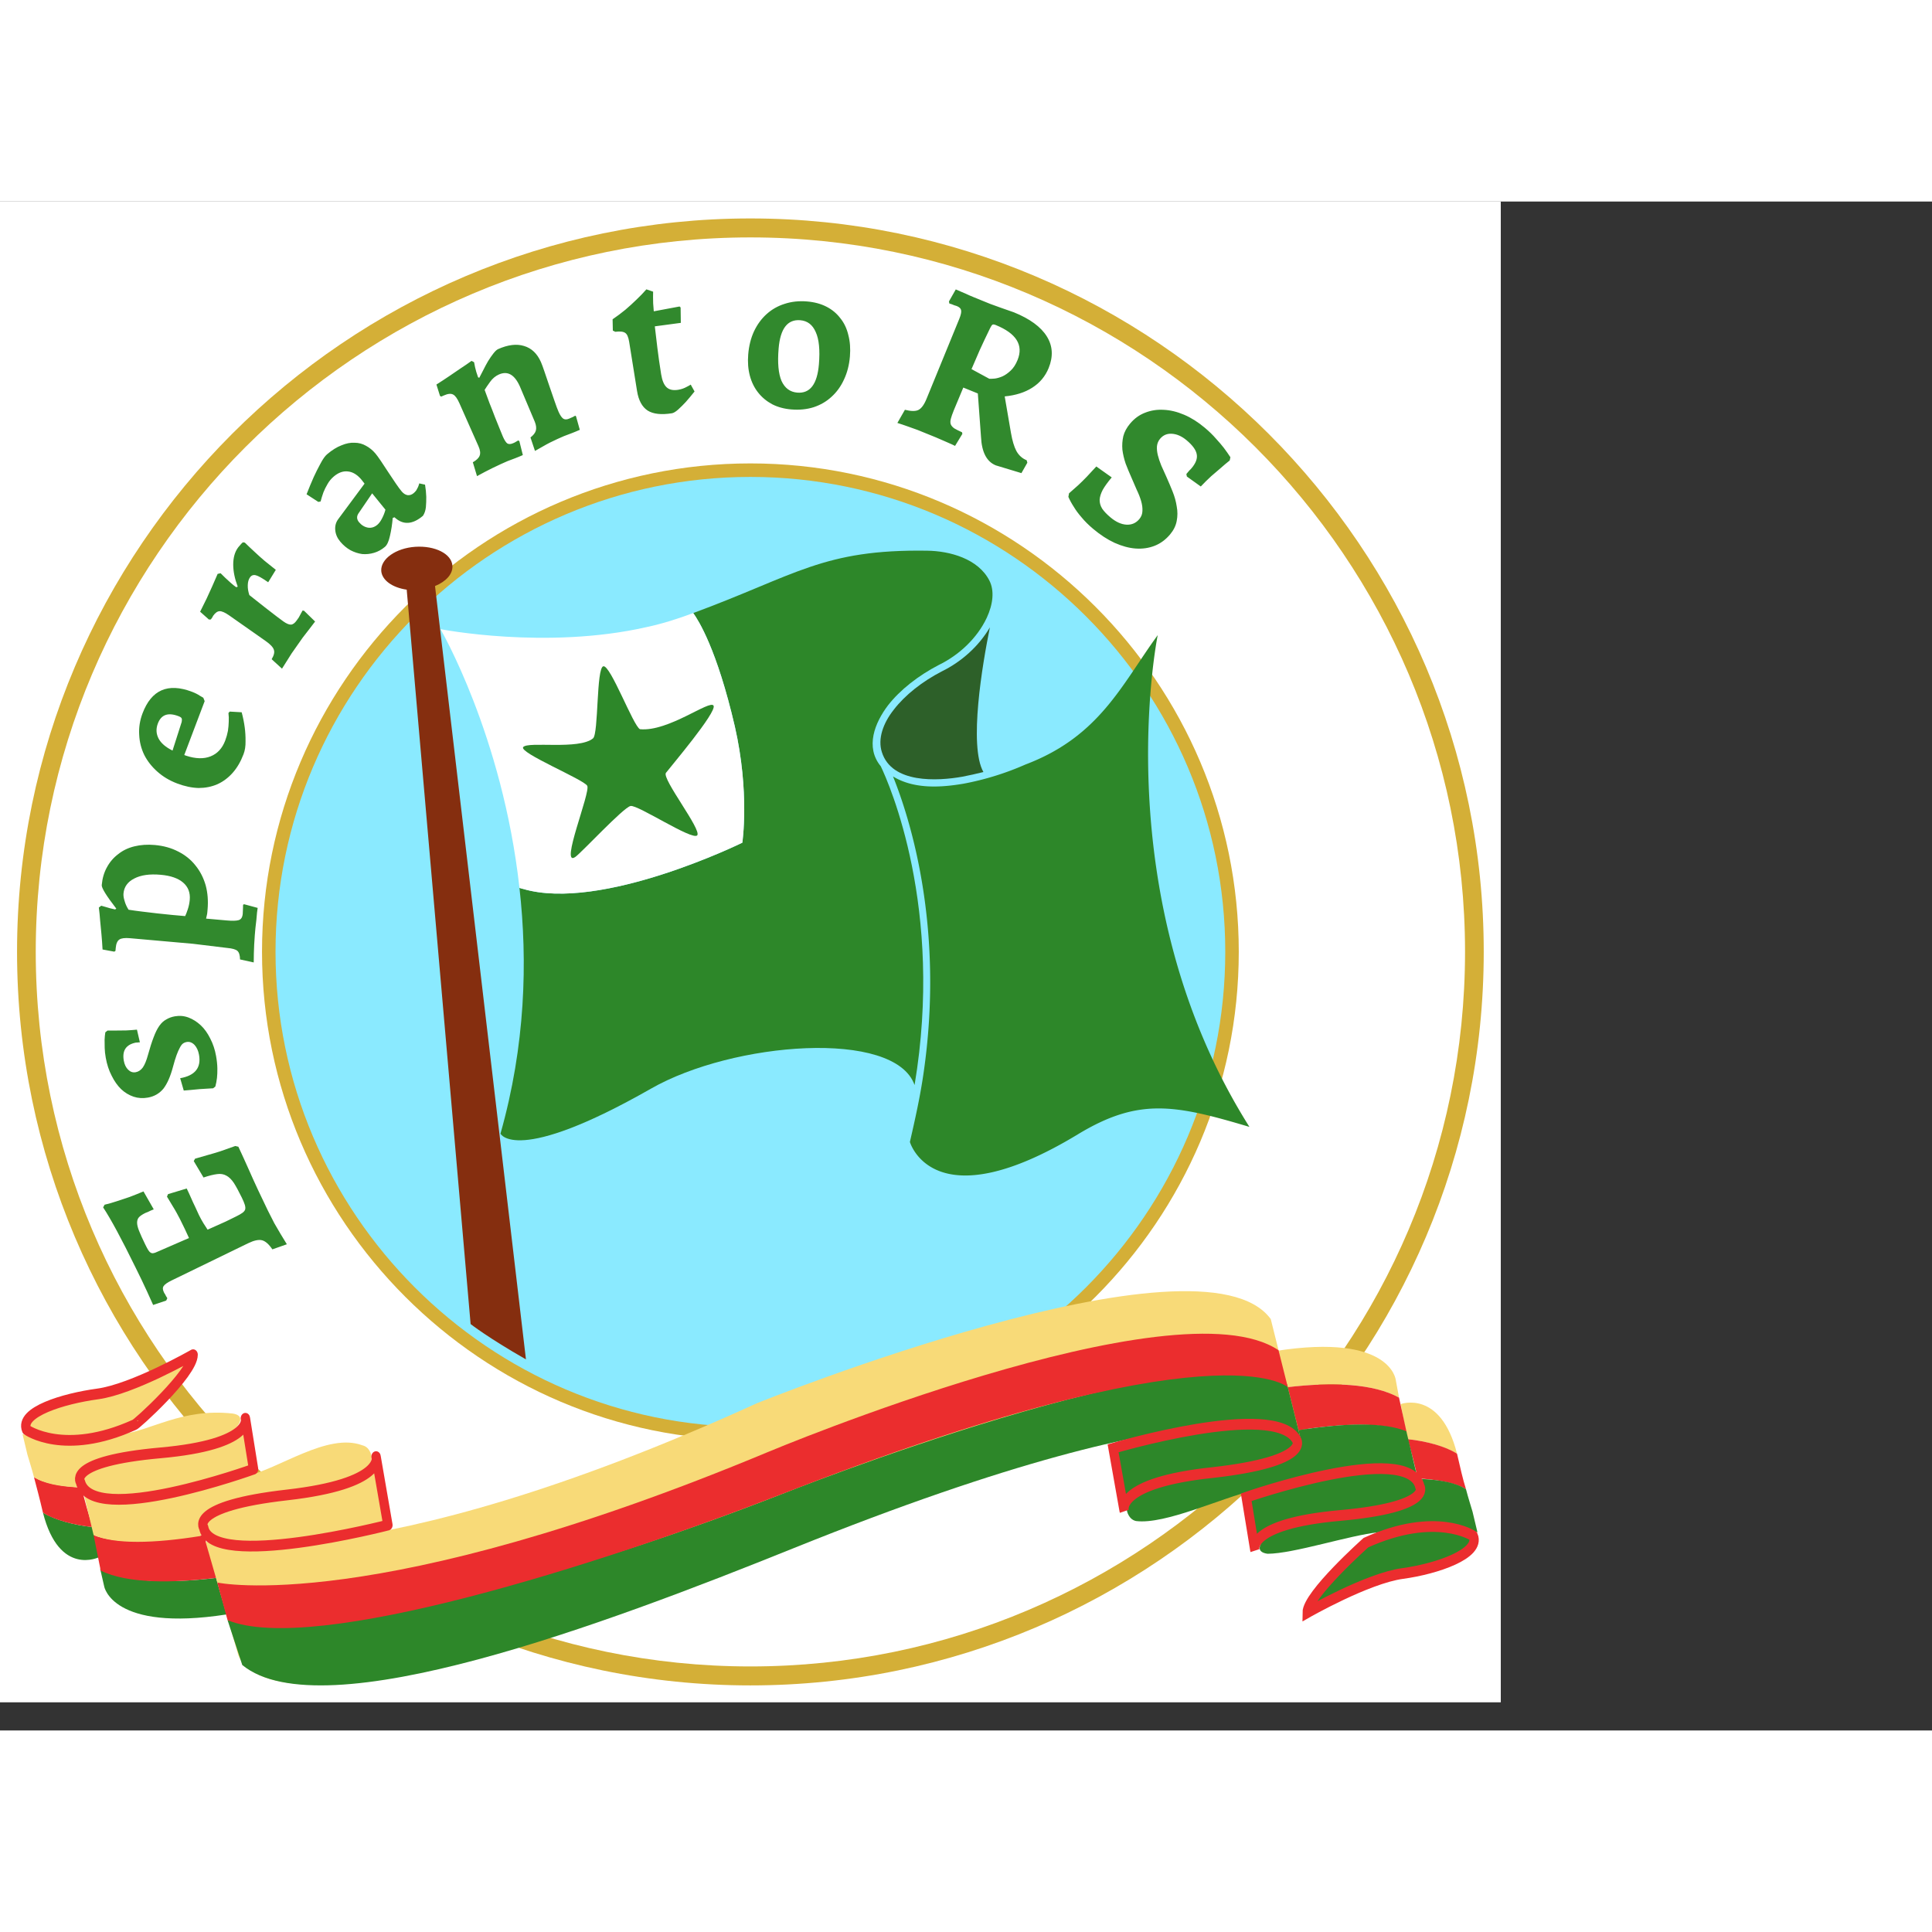
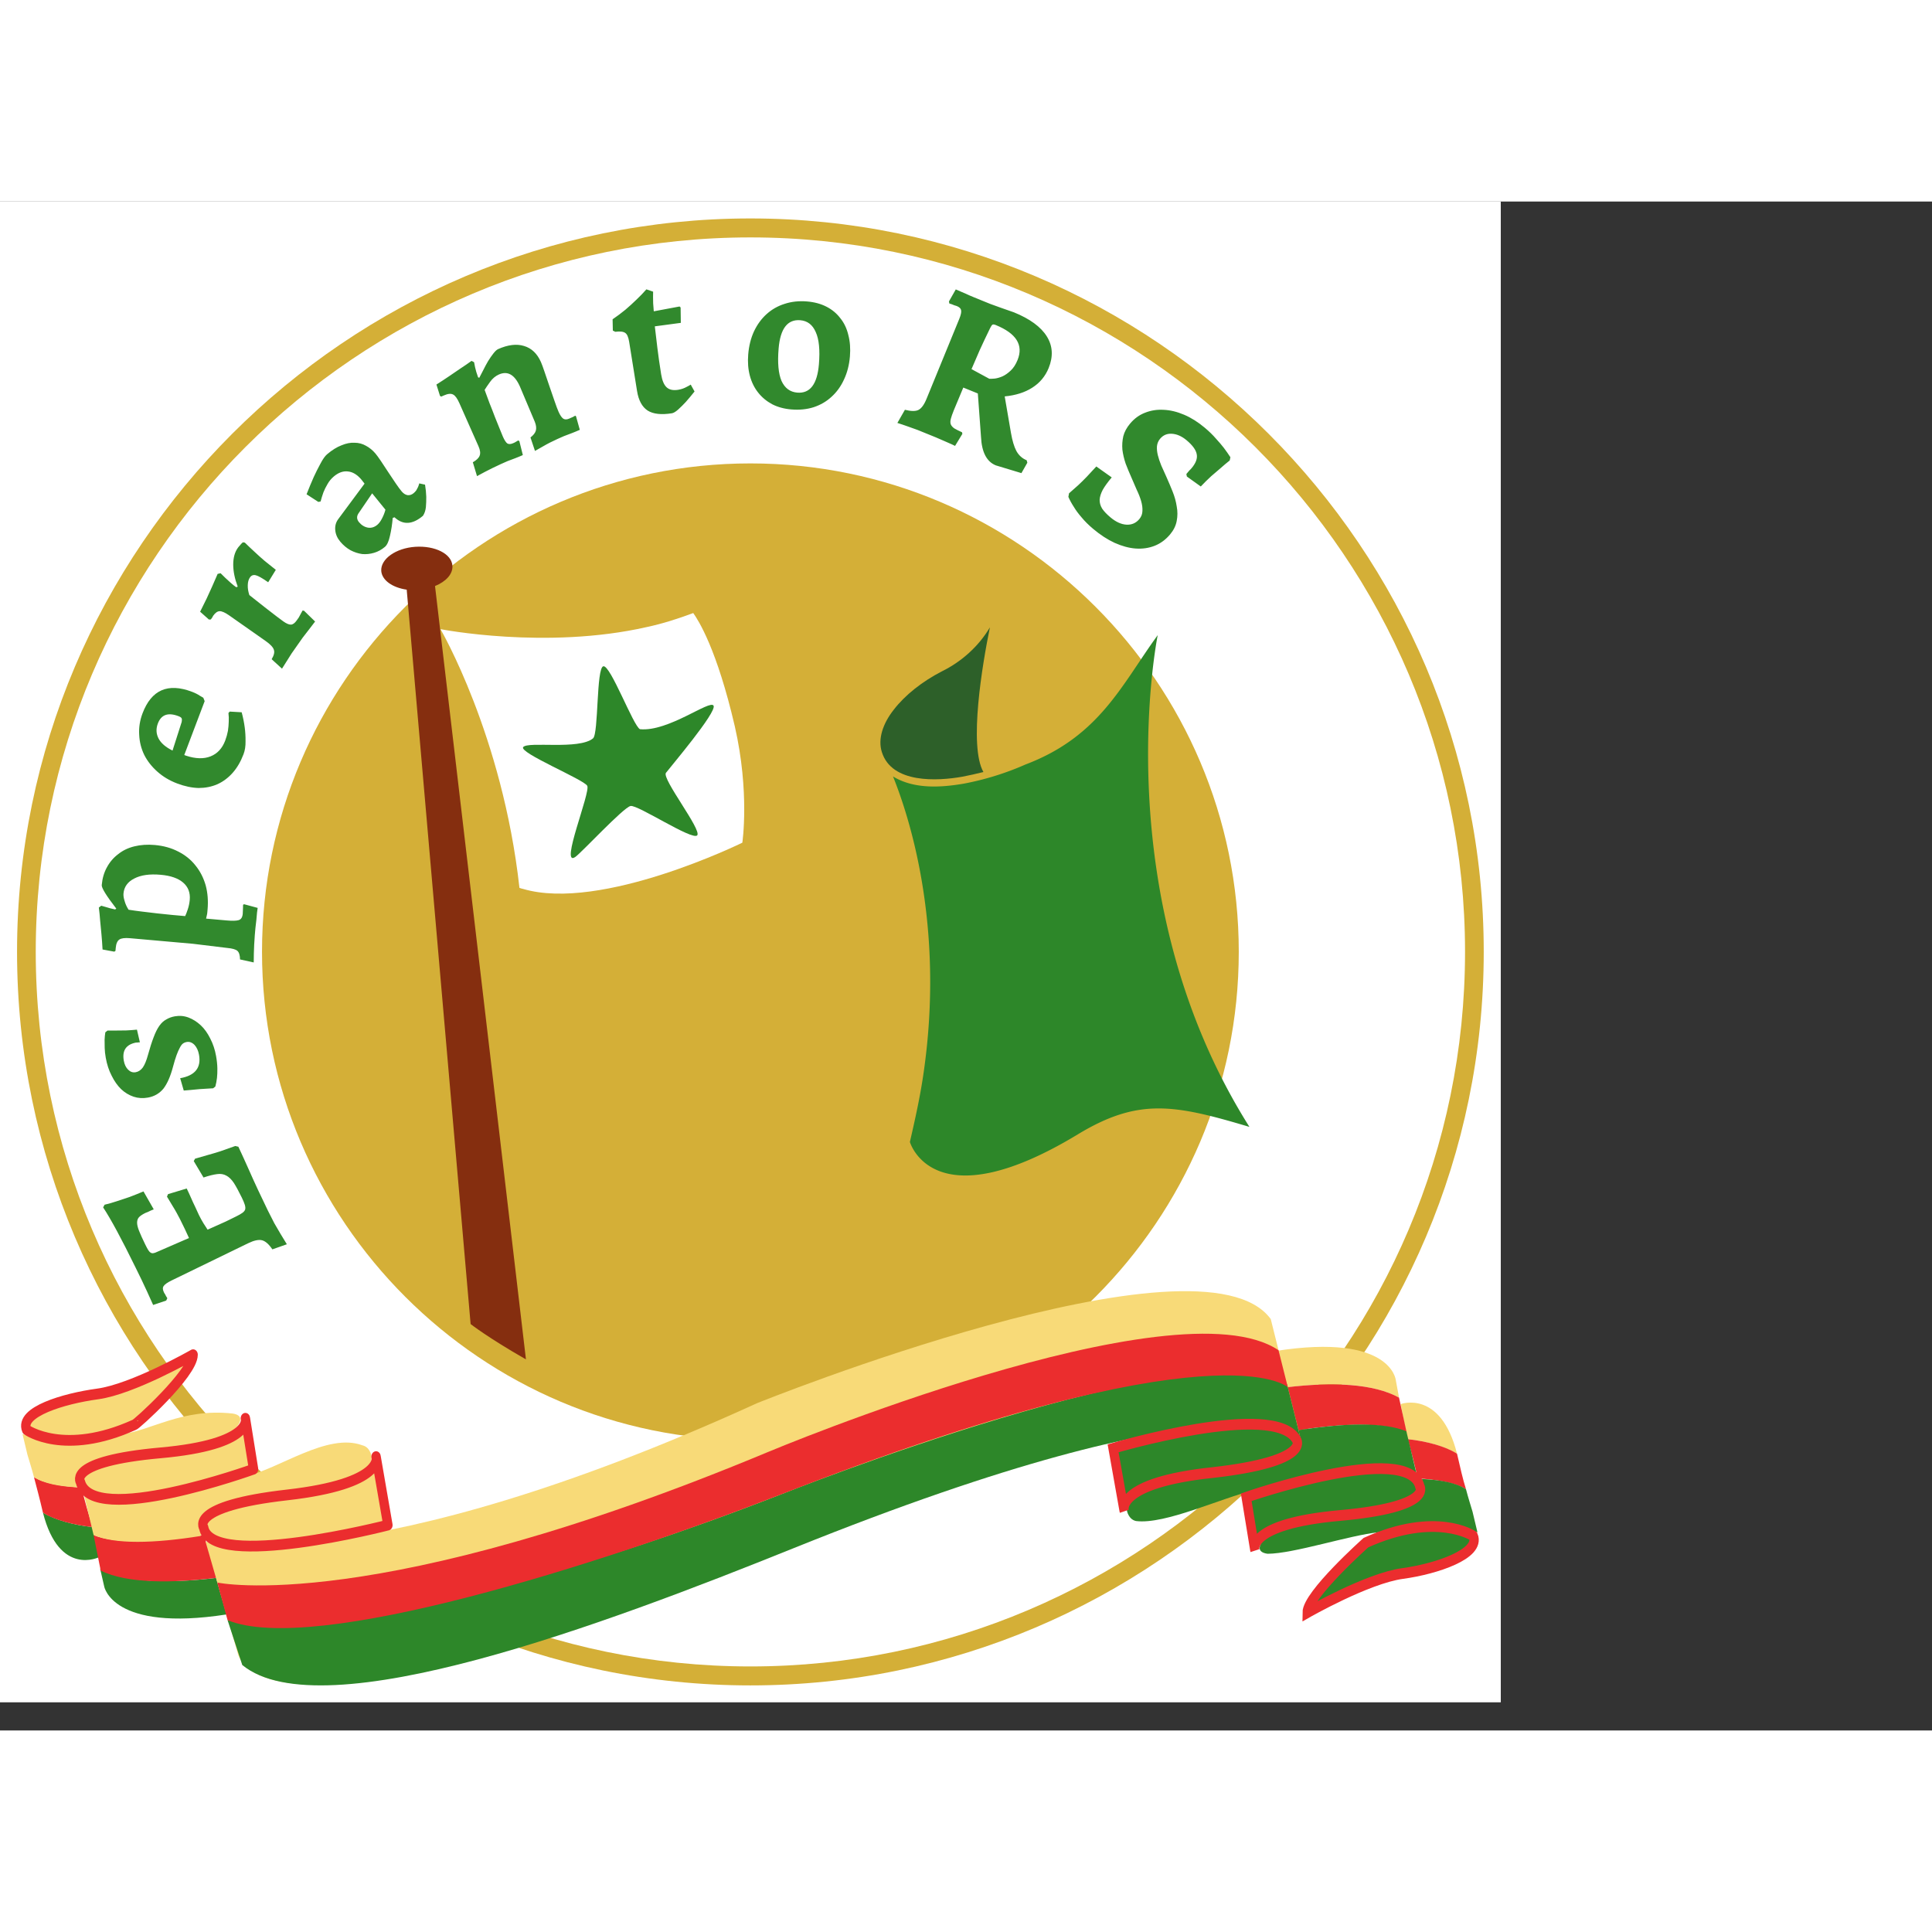
<svg xmlns="http://www.w3.org/2000/svg" height="2500" viewBox="0 0 248.14 196.372" width="2500">
  <rect x="0" y="0" width="248.14" height="196.372" fill="#333333" stroke="none" />
  <path clip-rule="evenodd" d="m0 0h192.756v192.756h-192.756z" fill="#fff" fill-rule="evenodd" />
  <g stroke-width=".476">
    <path d="m96.378 190.584c51.882 0 94.189-42.34 94.189-94.223 0-51.849-42.307-94.189-94.189-94.189s-94.189 42.34-94.189 94.19c0 51.882 42.307 94.222 94.189 94.222z" fill="#d4af37" />
    <path d="m96.378 188.148c50.548 0 91.787-41.239 91.787-91.787 0-50.547-41.24-91.753-91.787-91.753-50.548 0-91.787 41.206-91.787 91.753 0 50.548 41.24 91.787 91.787 91.787z" fill="#fff" />
    <path d="m96.378 159.087c34.533 0 62.726-28.16 62.726-62.726s-28.194-62.726-62.726-62.726-62.726 28.16-62.726 62.726 28.193 62.726 62.726 62.726z" fill="#d4af37" />
-     <path d="m96.378 157.386c33.598 0 60.991-27.426 60.991-61.025 0-33.598-27.393-60.99-60.991-60.99s-60.991 27.391-60.991 60.989c0 33.599 27.393 61.025 60.991 61.025z" fill="#8aeaff" />
    <path d="m48.967 47.448c-.1-1.534 1.868-2.936 4.37-3.103 2.536-.166 4.671.901 4.771 2.436.067 1.068-.834 2.035-2.235 2.603l11.678 99.327c-4.905-2.803-7.107-4.538-7.107-4.538l-8.208-94.322c-1.835-.267-3.17-1.201-3.27-2.403z" fill="#852e0f" />
    <path d="m131.711 72.305c9.51-3.603 12.345-10.243 16.983-16.615 0 0-6.873 33.598 11.778 63.16-9.61-2.87-14.247-3.771-22.054.967-18.618 11.277-21.554.967-21.554.967.667-2.902 1.301-5.738 1.735-8.708 2.803-19.051-1.868-33.198-3.904-38.236 2.67 1.635 6.073 1.435 9.042.934a36.254 36.254 0 0 0 7.974-2.469z" fill="#2d8729" />
    <path d="m127.14 54.689c-.967 4.737-2.736 15.214-.834 18.584-.934.233-1.835.434-2.702.6-3.203.568-9.076.901-10.343-3.17-.534-1.668.133-3.67 1.534-5.438 1.435-1.868 3.67-3.637 6.206-4.938 2.503-1.234 4.705-3.203 6.14-5.638z" fill="#2d6029" />
-     <path d="m89.038 52.854c13.212-4.872 16.649-8.208 30.028-8.008 2.936.033 6.573 1.034 8.008 3.837.667 1.301.467 3.036-.334 4.771-1.234 2.636-3.57 4.805-6.172 6.073-2.636 1.367-4.972 3.203-6.507 5.171-1.701 2.236-2.97 5.372-.934 7.84 1.068 2.236 8.141 18.218 4.338 40.94-2.536-7.207-23.322-5.572-33.866.467-17.383 9.909-19.318 5.772-19.318 5.772 3.203-11.311 3.503-22.121 2.436-31.563.2.066.4.133.467.133 10.043 2.97 28.16-5.939 28.16-5.939s.967-6.473-.968-14.947c-2.302-9.91-4.671-13.613-5.338-14.547z" fill="#2d8729" />
    <path d="m56.574 54.922s13.58 2.67 26.491-.267c2.036-.434 4.004-1.067 5.973-1.801.667.934 3.036 4.637 5.338 14.547 1.935 8.474.968 14.947.968 14.947s-18.117 8.908-28.16 5.939c-.067 0-.267-.067-.467-.133-2.17-19.586-10.143-33.232-10.143-33.232z" fill="#fff" />
  </g>
  <g fill="#2d8729">
    <path d="m82.196 67.773c-.848-.395-3.785-8.262-4.702-8.083-.918.179-.606 8.66-1.325 9.257-1.824 1.514-8.343.352-8.971 1.122-.59.725 7.772 4.155 8.225 4.973.454.817-3.57 10.524-1.54 9.144.774-.525 6.189-6.373 7.106-6.552.918-.178 7.918 4.46 8.555 3.775.638-.684-4.574-7.282-4.013-8.03.548-.73 6.569-7.813 6.115-8.63-.454-.818-5.795 3.379-9.45 3.024z" />
    <path d="m30.32 130.356q.517-.253.802-.457.285-.203.364-.434.067-.257-.046-.619-.113-.361-.378-.904-.582-1.19-1.014-1.875-.47-.7-.983-.961-.525-.288-1.183-.19-.696.084-1.742.435l-1.256-2.11.17-.307q.761-.212 1.6-.462.736-.2 1.678-.5.904-.315 1.885-.667l.399.094q.67 1.434 1.314 2.882.555 1.266 1.213 2.675.645 1.383 1.24 2.598.43.879.847 1.668.444.776.8 1.371.432.686.812 1.333l-1.86.654q-.686-1.01-1.34-1.17-.656-.16-1.794.396l-9.811 4.77q-.828.405-1.024.725-.208.294.045.811.063.13.152.246l.114.233q.09.116.165.271l-.144.295-1.678.565-.758-1.68q-.329-.736-.734-1.564l-.771-1.577q-2.683-5.481-4.157-7.708l.183-.346q.748-.174 1.575-.45.722-.226 1.626-.54.866-.327 1.796-.718l1.319 2.303q-.207.1-.4.164l-.337.164q-.193.063-.322.126-.543.266-.803.521t-.276.68q-.017.425.248 1.096.264.672.796 1.758.228.465.38.711.152.246.332.35.14.092.347.055.18-.024.465-.163l4.096-1.78q-.203-.414-.518-1.125l-.633-1.293q-.152-.31-.418-.788-.279-.505-.571-.97-.33-.544-.686-1.14l.132-.32 2.4-.726q.292.594.557 1.202.227.53.518 1.124.252.581.493 1.073.29.594.596 1.086.304.492.52.803 1.448-.644 2.314-1.036zm-2.57-20.623q.156.879.168 1.608.008.7-.048 1.207-.07.597-.211 1.119l-.282.225q-.288.022-.751.046l-1.013.063q-.548.04-1.063.102-.549.039-.95.08l-.458-1.585q2.863-.508 2.42-3.002-.141-.794-.577-1.272-.464-.473-1.003-.377-.283.05-.49.204-.206.154-.4.539-.2.357-.417.95-.216.595-.461 1.515-.492 1.842-1.23 2.792-.77.926-1.99 1.142-.963.172-1.832-.113-.902-.307-1.605-.972-.708-.692-1.21-1.714-.532-1.017-.764-2.32-.12-.68-.136-1.262-.021-.61-.012-1.05.023-.531.094-.953l.282-.226q.553-.01 1.169-.003l1.225-.013q.667-.03 1.386-.1l.377 1.63q-.085.014-.204.006l-.141.025q-.09-.013-.147-.003-1.922.371-1.575 2.327.131.736.557 1.158.426.421.964.325.539-.095.916-.6.373-.535.674-1.64.374-1.353.714-2.233.336-.907.732-1.475.397-.567.905-.833.475-.289 1.098-.4.907-.16 1.753.157.846.318 1.582 1.005.703.665 1.206 1.686.531 1.017.748 2.236zm3.08-12.39q-.015-.81-.336-1.099-.321-.289-1.325-.378l-4.374-.532-8.086-.717q-1.003-.089-1.373.167-.398.254-.472 1.085l-.033.373-.153.102-1.507-.278q-.054-1.016-.143-1.978-.088-.961-.165-1.72-.064-.9-.168-1.69l.31-.233q.281.083.592.168.253.08.563.166.31.085.623.142l.154-.102q-1.919-2.482-1.87-3.027.114-1.29.664-2.282.553-1.02 1.45-1.692.872-.703 2.083-1 1.212-.297 2.616-.172 1.692.15 3.018.845 1.328.667 2.21 1.786.887 1.09 1.307 2.543.391 1.45.244 3.113l-.033.373q-.018.2-.062.37-.046.199-.095.425l2.638.234q1.09.097 1.535-.037.474-.131.535-.82.028-.315.03-.661.004-.376.014-.49l.122-.076 1.75.473q-.015.172-.082.6l-.081.917q-.046.516-.123 1.058l-.082.918q-.053.602-.08 1.235-.027.634-.042 1.123.004.608-.016 1.155zm-7.049-5.567q.14-.276.337-.866.197-.589.253-1.22.122-1.376-.844-2.213-.966-.837-2.887-1.007-2.122-.189-3.395.479-1.27.639-1.385 1.929-.035.401.146.966.152.563.508 1.115.826.13 1.77.243l1.916.228q.946.084 1.89.196zm-.444-24.939q.058-.316-.009-.465-.067-.148-.417-.28-1.992-.755-2.634.941-.387 1.023.095 1.945.466.884 1.788 1.538zm.33 4.25.243.091q1.834.602 3.14.08 1.305-.52 1.876-2.028.234-.62.35-1.252.09-.644.102-1.162.032-.573-.037-1.122l.162-.185 1.536.089q.27.995.395 1.965.112.843.102 1.763.018.93-.258 1.656-.54 1.427-1.398 2.395-.86.967-1.973 1.47-1.103.474-2.396.477-1.31-.034-2.765-.585-1.453-.55-2.535-1.514-1.082-.963-1.681-2.144-.59-1.208-.653-2.586-.09-1.389.43-2.762 1.712-4.522 6.342-2.77.297.113.556.242.259.128.454.264.248.156.454.264l.173.435zm11.223-12.305q.45-.74.286-1.207-.148-.49-1.043-1.12l-4.665-3.275q-.824-.579-1.256-.565-.431.013-.845.602-.05.07-.092.181l-.1.142-.098.141-.248.002-1.126-1.001q.412-.837.84-1.697.405-.877.717-1.572.371-.83.693-1.588l.378-.087.624.614q.296.279.664.607.343.312.72.577l.194-.075q-.578-1.532-.578-2.834 0-1.301.578-2.126.116-.165.239-.29.1-.14.205-.242l.213-.202.255.038q.624.614 1.288 1.22.57.542 1.274 1.142l1.418 1.136-.981 1.597q-1.131-.794-1.584-.9-.476-.124-.757.277-.265.377-.28 1-.022.582.201 1.266 1.105.881 2.014 1.59.791.626 1.505 1.162.69.52.855.636.612.43.98.407.368-.023.732-.541l.265-.377q.125-.229.234-.434l.25-.457.192.029 1.42 1.384-.842 1.097q-.354.455-.758.98l-.662.942-.76 1.084q-.341.535-.615.975-.324.512-.615.976zm11.524-23.073q-.8-.945-1.712-1.04-.93-.118-1.83.645-.505.428-.817.994-.31.526-.515 1.04-.213.595-.363 1.175l-.29.058-1.512-.983q.466-1.187.918-2.211.398-.866.856-1.707.46-.88.856-1.215.966-.82 1.852-1.154.889-.376 1.681-.331.797.004 1.46.386.684.363 1.224 1 .242.285.697.956.436.649.925 1.404.49.755.982 1.47.473.693.771 1.044.335.395.738.47.424.055.797-.261.198-.168.336-.36.12-.215.218-.411.101-.237.162-.477l.742.163q.136.828.157 1.565.009.634-.048 1.324-.076.668-.378 1.112-2.02 1.712-3.651.189l-.232.083q-.1 1.217-.353 2.299-.231 1.063-.648 1.417-.637.54-1.391.763-.754.224-1.525.16-.767-.105-1.511-.493-.722-.407-1.299-1.087-.577-.681-.653-1.484-.077-.803.382-1.419l3.38-4.56zm1.385 1.769-1.766 2.59q-.375.582.09 1.131.484.571 1.148.687.646.094 1.195-.37.33-.28.598-.81.29-.547.44-1.127zm20.334-7.175q.562-.438.685-.87.138-.47-.127-1.14l-1.915-4.535q-1.015-2.29-2.7-1.544-.657.292-1.125.94-.469.649-.706 1.037.262.734.618 1.678.37.907.702 1.799.347.853.636 1.576.277.695.393.959.303.684.578.877.29.155.736-.043l.185-.082q.105-.046.225-.13.105-.048.251-.144l.138.097.445 1.786q-.526.233-1.012.417l-.944.355-.869.385q-.526.233-1.067.505-.541.27-.977.495-.503.286-1.017.546l-.536-1.778q.728-.417.878-.86.175-.457-.151-1.194l-2.45-5.526q-.407-.921-.81-1.12-.415-.226-1.178.112l-.343.152-.163-.085-.46-1.465q.836-.528 1.635-1.07.824-.555 1.45-.99.758-.493 1.425-.977l.327.17q.05.324.125.637.116.547.39 1.307l.152.058q.2-.403.51-.981.298-.605.62-1.157.349-.563.691-.999.343-.435.606-.551 1.895-.84 3.318-.4 1.449.428 2.172 2.06.175.395.469 1.272.283.85.623 1.833.341.982.659 1.912.306.904.516 1.377.303.684.615.892.301.182.749-.016l.5-.222q.131-.058.277-.155l.1.082.486 1.737q-.553.245-1.064.44-.46.172-.971.367l-.869.385q-.394.175-.909.435-.488.248-.912.498-.503.286-1.033.584zm12.675-12.284q-.146-.91-.504-1.144-.363-.262-1.277-.145l-.316-.153-.03-1.453q.842-.572 1.64-1.225.795-.682 1.4-1.274.709-.668 1.3-1.346l.864.299q-.011.293-.009.672-.006.322.014.814.045.46.08 1.037l3.31-.619.137.124.026 1.978-3.339.448q.144 1.26.329 2.776.184 1.515.485 3.39.192 1.194.705 1.666.513.472 1.48.317.596-.096 1.104-.382.27-.13.508-.285l.492.883q-.582.735-1.125 1.347-.472.513-.981.973-.485.428-.798.478-2.046.328-3.117-.345-1.074-.703-1.366-2.522zm20.827 8.684q-1.376-.114-2.457-.666-1.078-.58-1.81-1.508-.732-.927-1.062-2.168-.33-1.24-.207-2.732.136-1.635.736-2.943.63-1.334 1.63-2.233.998-.9 2.303-1.31 1.336-.439 2.885-.31 1.406.117 2.487.669 1.08.551 1.783 1.476.735.899 1.034 2.166.33 1.24.204 2.76-.136 1.636-.767 2.97-.6 1.308-1.598 2.207-.97.901-2.306 1.34-1.305.41-2.855.282zm.758-2.161q2.467.205 2.786-3.64.228-2.753-.408-4.135-.605-1.407-1.982-1.522-2.467-.205-2.786 3.64-.229 2.753.376 4.161.637 1.382 2.014 1.496zm21.33-.649-1.22 2.922q-.27.667-.38 1.089-.109.421-.009.71.127.3.468.532.351.205.98.492l.042.203-.939 1.545-.389-.189q-.373-.152-.922-.406-.56-.228-1.163-.504l-1.066-.433-1.28-.52q-.678-.245-1.248-.446-.678-.244-1.34-.451l.967-1.69q1.185.296 1.731.021.585-.29 1.05-1.437l4.2-10.255q.315-.774.237-1.116-.052-.332-.558-.538-.134-.054-.331-.103l-.293-.12q-.171-.038-.331-.103l-.047-.268.875-1.54q.629.287 1.269.548.522.243 1.082.47l.987.402 1.093.444 1.382.5q.784.287 1.659.58 3.067 1.248 4.216 3.082 1.15 1.835.24 4.075-.651 1.6-2.116 2.527-1.427.911-3.528 1.113l.802 4.676q.259 1.504.698 2.335.465.842 1.319 1.189l.089.315-.761 1.338-3.293-.997q-1.76-.715-1.898-3.661l-.407-5.572zm3.347-1.125q.246.006.695-.029.46-.061.985-.283.536-.248 1.041-.726.543-.494.9-1.374 1.171-2.88-2.802-4.495-.293-.12-.417-.045-.123.074-.301.436-.758 1.557-1.331 2.815l-1.062 2.458zm13.32 19.264q-.881-.741-1.475-1.467-.612-.703-.97-1.306-.446-.677-.726-1.327l.083-.456q.57-.499 1.178-1.041.511-.473 1.111-1.096.62-.646 1.216-1.31l1.98 1.404q-.761.903-1.152 1.59-.368.705-.4 1.28-.011.594.321 1.137.351.522 1.056 1.115 1.057.89 2.063.947 1.005.057 1.655-.714.389-.462.4-1.055.032-.575-.17-1.273-.204-.697-.575-1.462l-.689-1.596q-.379-.846-.72-1.736-.302-.894-.419-1.782-.076-.893.117-1.747.214-.835.882-1.628.815-.969 1.923-1.39 1.127-.444 2.38-.367 1.27.054 2.628.633 1.357.578 2.656 1.672.836.705 1.426 1.39.608.662 1.022 1.199.461.614.838 1.195l-.087.416q-.555.436-1.163.978-.533.454-1.218 1.044-.663.608-1.337 1.32l-1.785-1.278-.068-.32.185-.22.204-.243q.134-.113.282-.29.816-.968.665-1.773-.132-.826-1.299-1.809-.924-.778-1.89-.839-.924-.064-1.518.64-.352.42-.406.975-.036.535.119 1.155t.439 1.31q.306.71.656 1.456.404.905.793 1.873.39.967.532 1.915.183.945-.002 1.88-.167.913-.853 1.728-.853 1.012-1.98 1.456-1.126.444-2.441.352-1.275-.095-2.698-.729-1.382-.637-2.77-1.806z" opacity=".98" stroke-width=".838" />
    <path d="m12.743 174.105s-.447-2.299-.867-3.86c-2.308-.24-4.786-.892-6.36-1.853 2.099 8.286 7.227 5.713 7.227 5.713z" />
  </g>
  <path d="m10.489 165.168c-2.413-.12-4.763-.498-6.127-1.339.315 1.201.735 2.762 1.154 4.563 1.47.961 4.052 1.613 6.36 1.853-.42-1.441-1.072-3.516-1.387-5.077z" fill="#eb2d2e" />
  <path d="m9.923 163.95c-.105-2.763 10.072-3.243 10.072-3.243 5.98-.36 10.073-2.162 10.807-3.963.21-.6-.105-.96-.944-1.08-6.505-.721-10.597 2.28-14.27 2.641-6.61 1.681-11.646.36-12.695 0l.63 2.642c.21.72.524 1.681.84 2.882 1.258.84 3.252 1.201 5.665 1.321-.105-.36-.105-.84-.105-1.2z" fill="#f8da78" />
  <path d="m27.753 176.78c-5.98.72-11.64.619-14.892-1.182l.524 2.281s1.026 5.873 15.715 3.591z" fill="#2d8729" />
  <path d="m28.043 176.743-1.049-3.483s-.734-.96-.63-2.041c-5.98.96-11.405 1.256-14.343.055l.914 4.572c3.462 1.68 9.128 1.617 15.108.897z" fill="#eb2d2e" />
  <path d="m25.766 171.395c.21-1.682 2.518-3.843 11.856-4.444 0 0 11.437-2.642 9.968-6.244-.21-.48-.525-.84-1.05-.96-4.511-1.682-10.806 3.121-15.003 3.962-2.728.84-6.19 1.921-8.184 2.162-3.882.36-13.01.72-12.905-1.201l1.573 6.604c2.728 1.201 7.765 1.081 13.745.12z" fill="#f8da78" />
  <path d="m187.135 160.827c-2.099-8.286-7.231-6.374-7.231-6.374s.492 2.947.912 4.508c2.308.24 4.745.905 6.319 1.866z" fill="#f8da78" />
  <path d="m187.135 160.827c-1.47-.96-4.011-1.626-6.32-1.866.42 1.561.945 3.483 1.26 5.044 2.413.12 4.85.545 6.214 1.385-.42-1.32-.734-2.762-1.154-4.563z" fill="#eb2d2e" />
  <path d="m177.062 170.914c6.61-1.681 11.647-.36 12.696 0l-.63-2.642c-.21-.72-.524-1.68-.839-2.882-1.26-.84-3.253-1.2-5.666-1.32.105.48.105.84.105 1.32.105 2.762-10.072 3.243-10.072 3.243-5.98.36-10.073 2.161-10.807 3.962-.21.6.105.961.944 1.081 3.358 0 10.597-2.402 14.27-2.762z" fill="#2d8729" />
  <path d="m179.685 153.622-.42-2.282s-.629-6.004-15.318-3.722l1.364 4.683c5.98-.72 11.017-.48 14.374 1.32z" fill="#f8da78" />
  <path d="m180.666 158.098-.98-4.476c-3.253-1.801-8.5-2.042-14.48-1.321.121 1.55 1.547 4.403 1.47 5.524 5.98-.96 11.157-1.048 13.99.273z" fill="#eb2d2e" />
  <path d="m161.114 165.51c2.728-.84 6.19-1.921 8.184-2.161 3.882-.36 13.01-.72 12.906 1.2l-1.574-6.604c-2.938-1.2-7.87-1.08-13.955-.12-.21 1.681-2.518 3.843-11.856 4.443 0 0-11.436 2.642-9.967 6.244.21.48.524.841 1.049.961 3.777.48 11.017-3.002 15.213-3.963z" fill="#2d8729" />
  <path d="m166.99 158.665s-9.128-8.766-65.156 14.17-69.458 18.614-71.242 13.81l-4.196-14.53s20.564 5.164 70.821-17.773c0 0 57.078-23.056 65.996-10.807z" fill="#f8da78" />
  <path d="m166.99 158.665s-9.023-8.285-65.051 14.29c-24.132 9.728-60.54 23.417-70.822 15.011l-1.889-5.764s19.935 3.723 70.927-16.091c0 0 53.93-21.496 65.156-14.17z" fill="#2d8729" />
  <path d="m165.404 152.289s-8.696-8.274-65.249 13.822c-23.187 9.006-59.91 20.655-70.927 16.091l-1.325-4.83s20.106 4.35 70.783-16.785c0 0 52.302-21.94 65.522-13.054z" fill="#eb2d2e" />
  <path d="m90.5 66.2s-7.4 3.7-11.7 4.2c-4.2.5-9.588 1.931-8.688 3.831 0 0 4.588 2.869 13.188-.531.1.1 7.2-5.5 7.2-7.5zm7.4 12.242s-19.8 6.258-21.2 1.358c0 0-1.7-2.2 9.8-3.1s10.4-3.7 10.4-3.7zm16.45 5.983s-21.618 4.867-22.55.275c0 0-1.9-2.3 10.2-3.5s10.9-4.1 10.9-4.1z" fill="#f8da78" stroke="#eb2d2e" stroke-linejoin="round" stroke-width="1.147" transform="matrix(1.049 0 0 1.201 -70.132 68.601)" />
  <path d="m226.9 93.8s7.4-3.7 11.7-4.2c4.2-.5 9.54-2.115 8.64-4.015 0 0-4.54-2.685-13.14.715 0 0-7.2 5.6-7.2 7.5zm-7.459-12.351s19.859-6.049 21.259-1.149c0 0 1.7 2.2-9.8 3.1s-10.4 3.7-10.4 3.7zm-16.299-5.234s19.788-5.138 22.458-.915c0 0 1.9 2.3-10.2 3.5-12.1 1.1-10.9 4.1-10.9 4.1z" fill="#2d8729" stroke="#eb2d2e" stroke-width="1.147" transform="matrix(1.049 0 0 1.201 -70.132 68.601)" />
</svg>